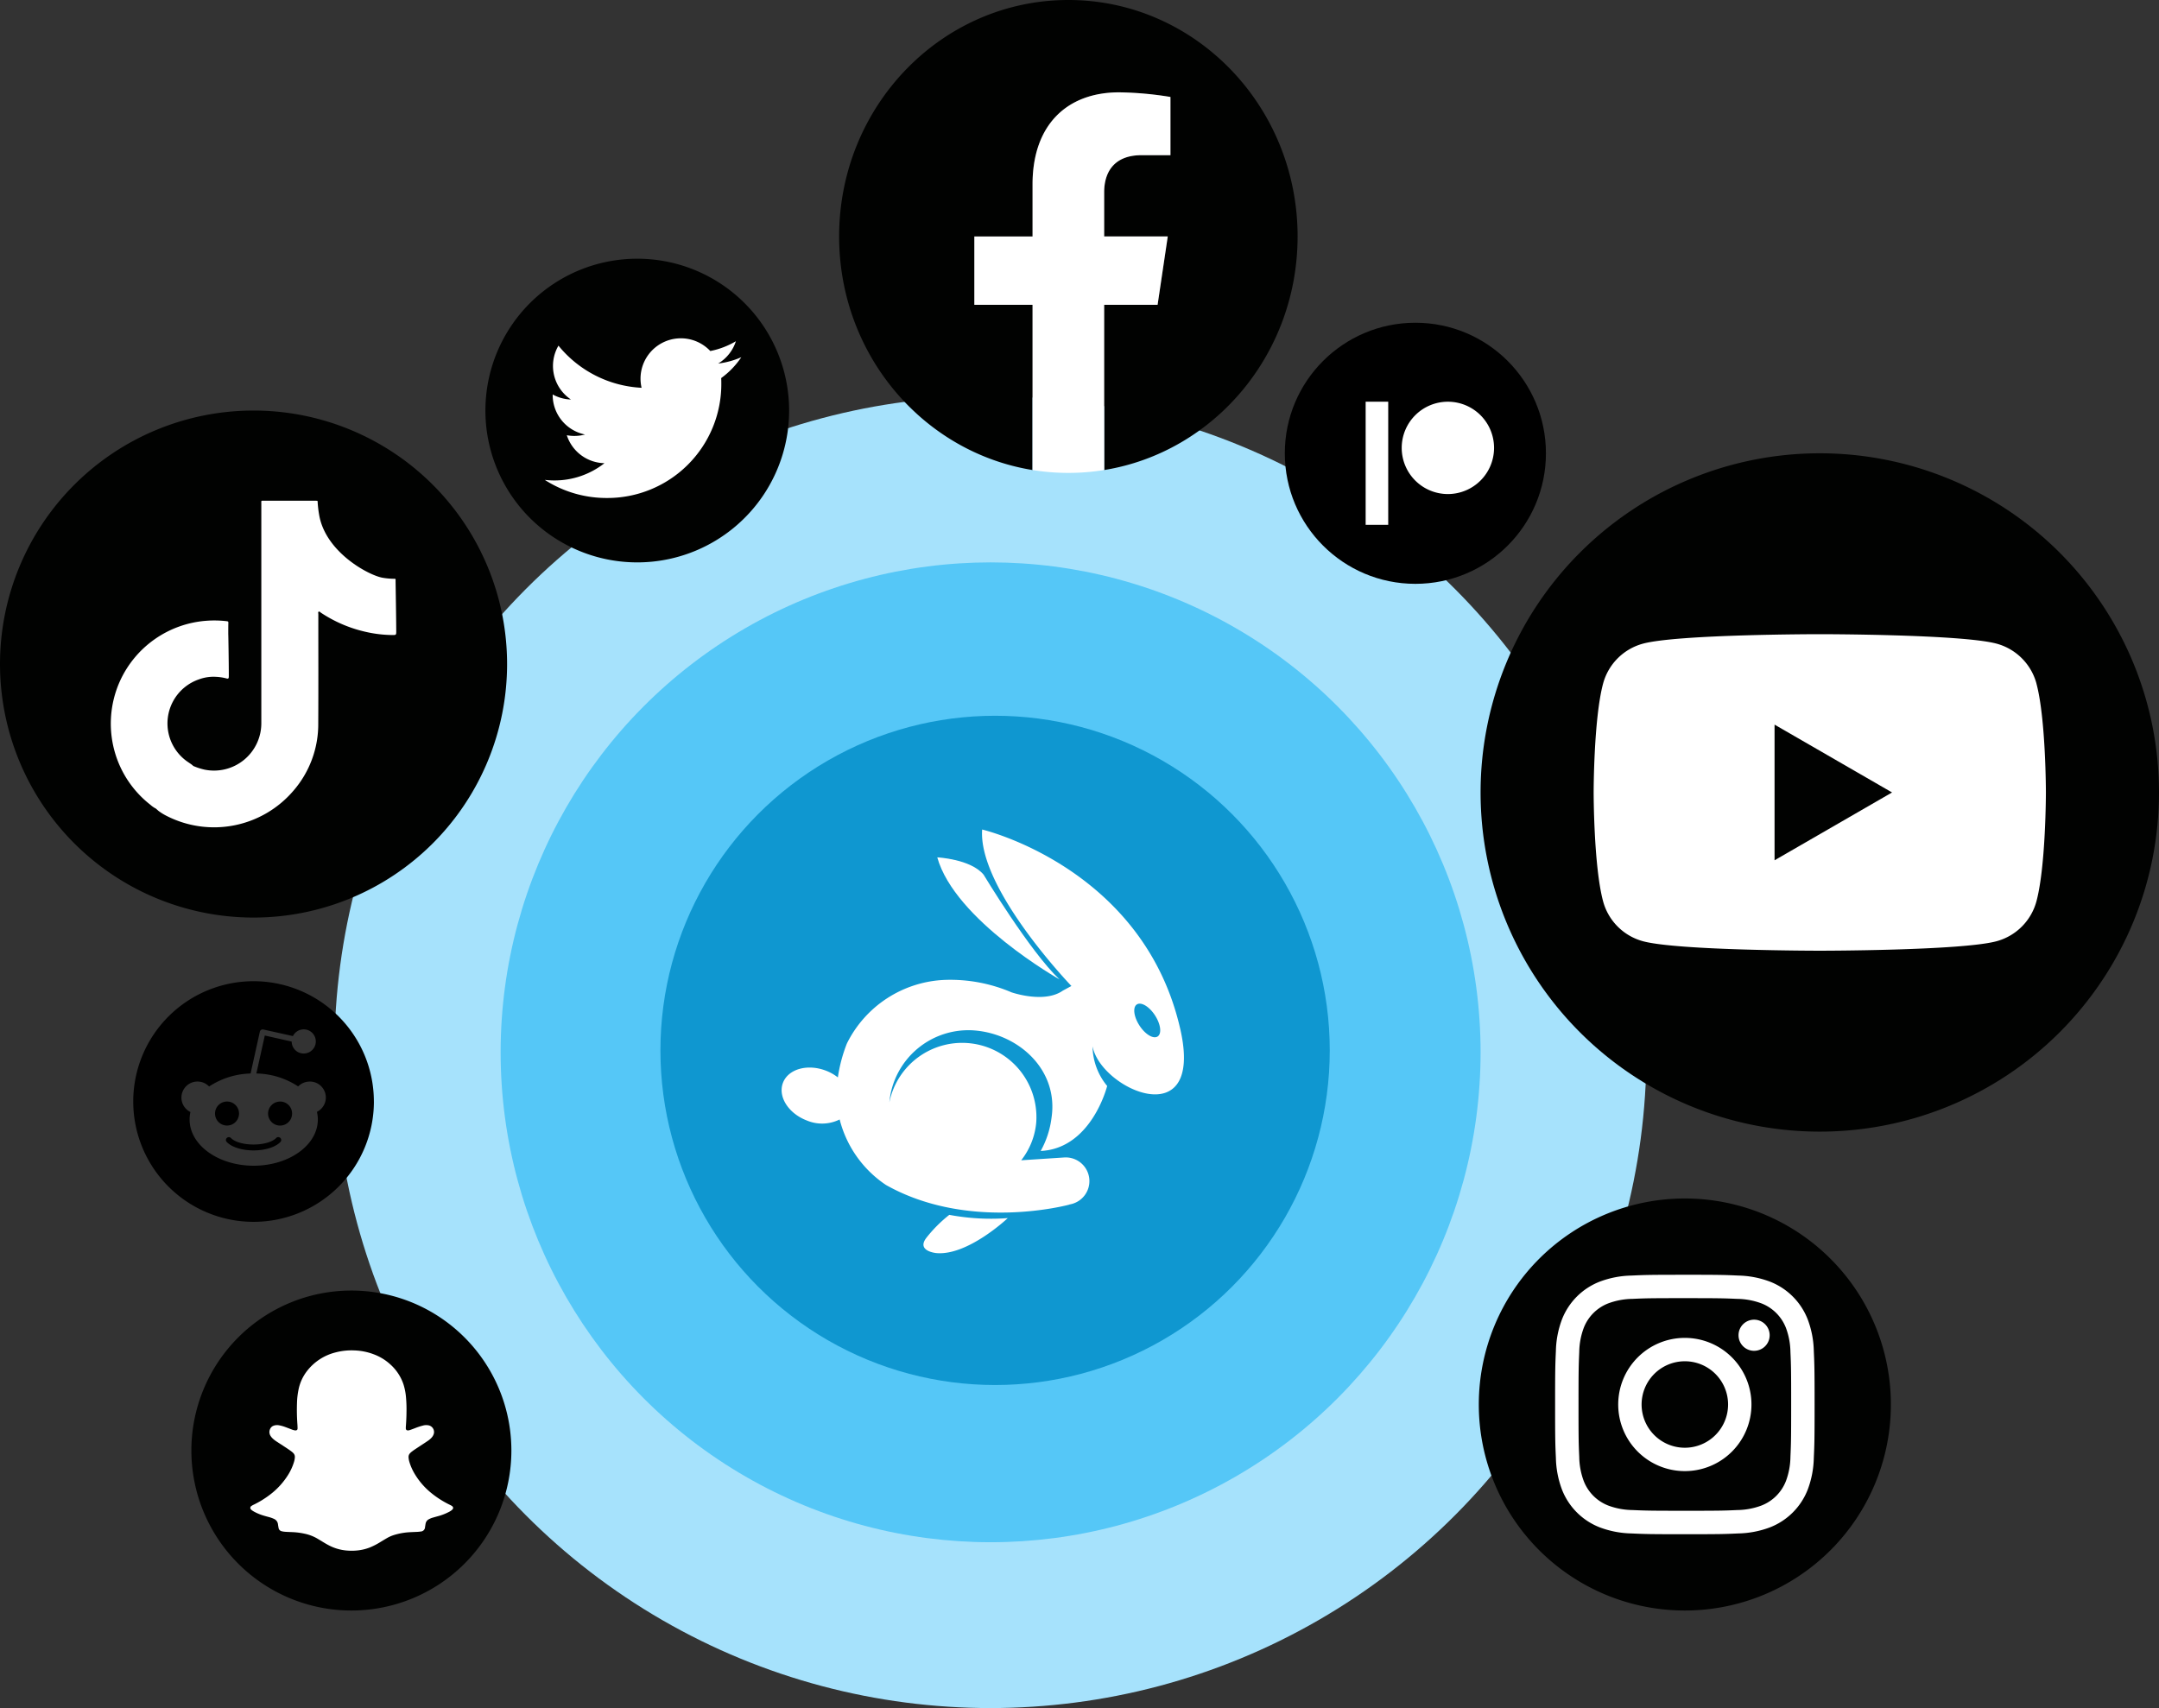
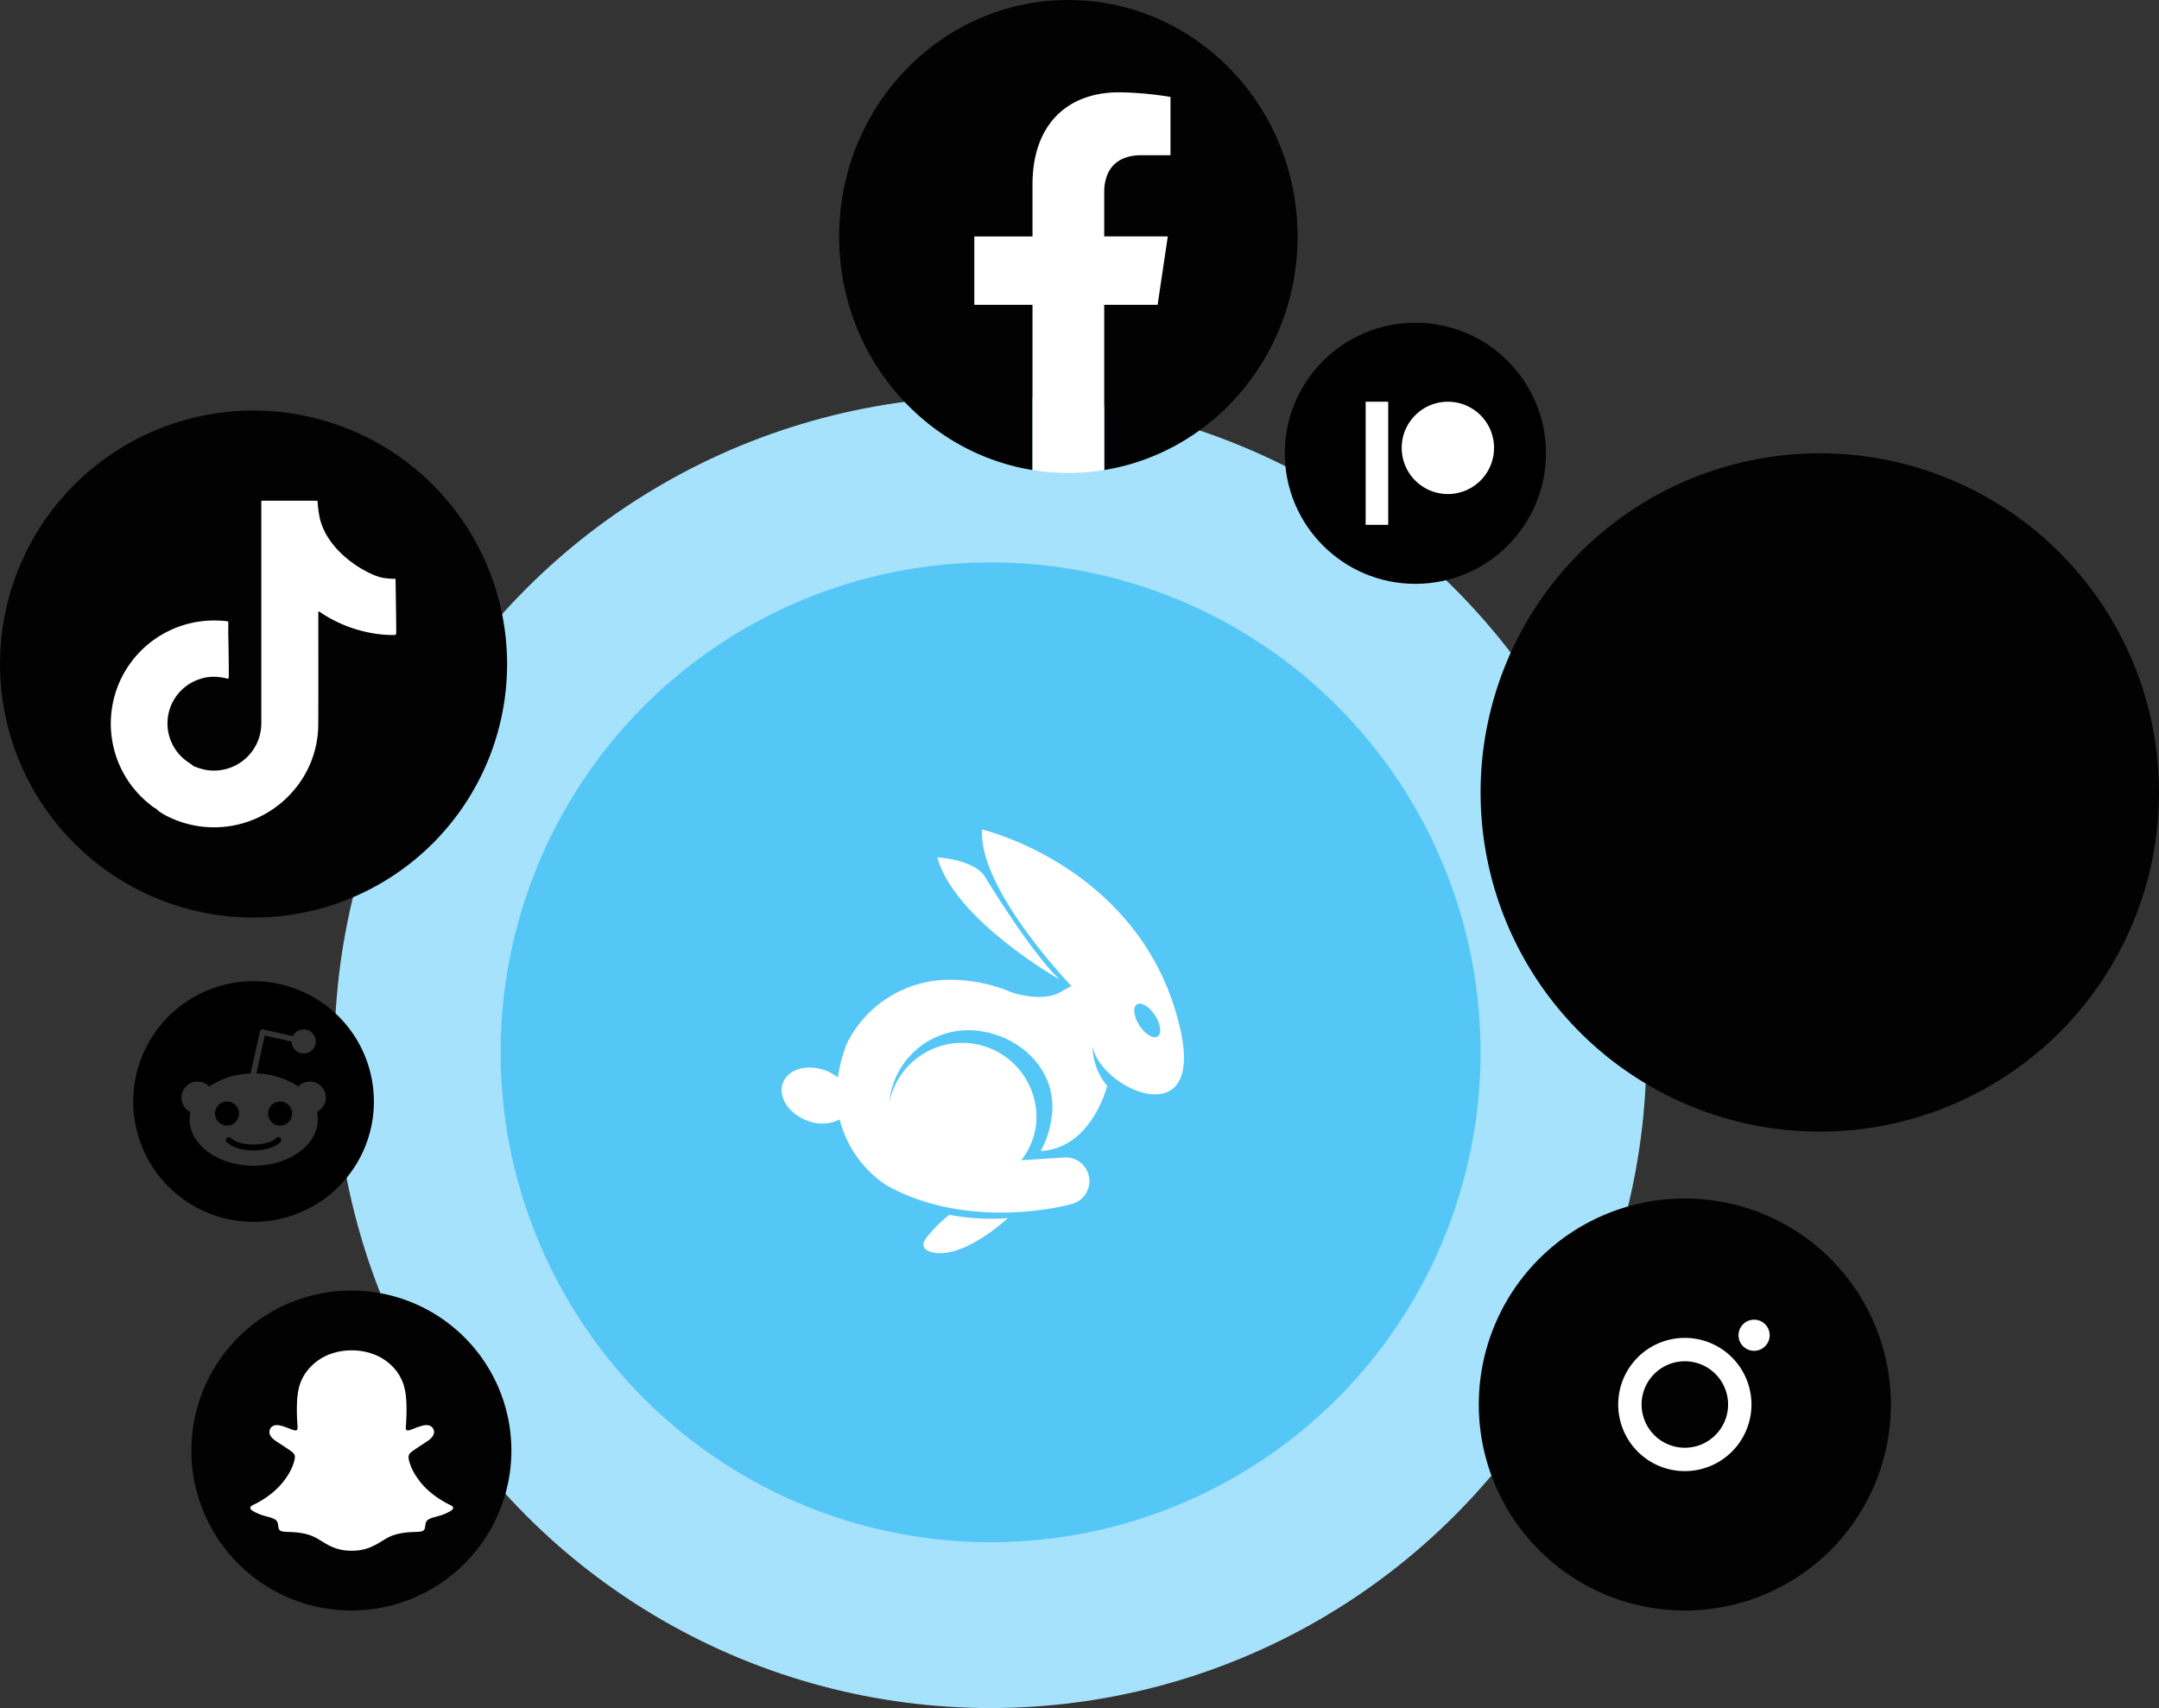
<svg xmlns="http://www.w3.org/2000/svg" width="297.073" height="235.052" viewBox="0 0 297.073 235.052">
  <rect x="0" y="0" width="297.073" height="235.052" fill="#333333" stroke="none" />
  <defs>
    <clipPath id="clip-path">
      <rect id="Rectangle_752" data-name="Rectangle 752" width="55.357" height="58.31" fill="none" />
    </clipPath>
  </defs>
  <g id="Group_305" data-name="Group 305" transform="translate(-815 -3630.21)">
    <ellipse id="Ellipse_158" data-name="Ellipse 158" cx="90.264" cy="90.264" rx="90.264" ry="90.264" transform="translate(861.018 3684.735)" fill="#a6e2fc" />
    <ellipse id="Ellipse_159" data-name="Ellipse 159" cx="67.42" cy="67.42" rx="67.42" ry="67.42" transform="translate(883.885 3707.602)" fill="#55c7f7" />
-     <ellipse id="Ellipse_160" data-name="Ellipse 160" cx="46.049" cy="46.049" rx="46.049" ry="46.049" transform="translate(905.873 3728.709)" fill="#0f97d0" />
    <g id="Group_269" data-name="Group 269" transform="translate(930.462 3630.21)">
      <path id="Path_158" data-name="Path 158" d="M63.084,32.539C63.084,14.568,48.962,0,31.542,0S0,14.568,0,32.539c0,16.241,11.534,29.7,26.613,32.144V41.945H18.6V32.539h8.009V25.371c0-8.155,4.709-12.66,11.914-12.66a47.045,47.045,0,0,1,7.061.636v8.008H41.61c-3.918,0-5.14,2.508-5.14,5.081v6.1h8.748l-1.4,9.406H36.47V64.683c15.079-2.441,26.613-15.9,26.613-32.144" transform="translate(0)" fill="#010201" />
      <path id="Path_159" data-name="Path 159" d="M65.03,55.6l1.4-9.406H57.68v-6.1c0-2.573,1.222-5.081,5.14-5.081H66.8V27a47.045,47.045,0,0,0-7.061-.636c-7.2,0-11.914,4.5-11.914,12.66V46.2H39.815V55.6h8.008V78.34a30.921,30.921,0,0,0,9.857,0V55.6Z" transform="translate(-21.21 -13.657)" fill="#fff" />
    </g>
    <g id="Group_270" data-name="Group 270" transform="translate(1018.724 3692.589)">
      <path id="Path_156" data-name="Path 156" d="M93.349,46.674A46.674,46.674,0,1,1,46.674,0,46.675,46.675,0,0,1,93.349,46.674" transform="translate(0)" fill="#010201" />
-       <path id="Path_157" data-name="Path 157" d="M83.432,42.8a7.792,7.792,0,0,0-5.5-5.5C73.077,36,53.616,36,53.616,36S34.155,36,29.3,37.3a7.792,7.792,0,0,0-5.5,5.5c-1.3,4.853-1.3,14.979-1.3,14.979s0,10.126,1.3,14.979a7.792,7.792,0,0,0,5.5,5.5c4.853,1.3,24.314,1.3,24.314,1.3s19.461,0,24.314-1.3a7.792,7.792,0,0,0,5.5-5.5c1.3-4.853,1.3-14.979,1.3-14.979s0-10.126-1.3-14.979M47.393,67.116V48.446l16.168,9.335Z" transform="translate(-6.942 -11.107)" fill="#fff" />
    </g>
    <g id="Group_271" data-name="Group 271" transform="translate(1018.479 3795.137)">
      <path id="Path_160" data-name="Path 160" d="M28.351,0A28.351,28.351,0,1,1,0,28.351,28.351,28.351,0,0,1,28.351,0" transform="translate(0)" fill="#010201" />
-       <path id="Path_161" data-name="Path 161" d="M42.851,28.216c4.766,0,5.331.018,7.213.1a9.873,9.873,0,0,1,3.314.615,5.91,5.91,0,0,1,3.388,3.388,9.884,9.884,0,0,1,.615,3.314c.086,1.883.1,2.447.1,7.213s-.018,5.331-.1,7.213a9.884,9.884,0,0,1-.615,3.314,5.91,5.91,0,0,1-3.388,3.388,9.873,9.873,0,0,1-3.314.615c-1.882.086-2.447.1-7.213.1s-5.331-.018-7.213-.1a9.873,9.873,0,0,1-3.314-.615,5.91,5.91,0,0,1-3.388-3.388,9.873,9.873,0,0,1-.615-3.314c-.086-1.883-.1-2.447-.1-7.213s.018-5.331.1-7.213a9.873,9.873,0,0,1,.615-3.314,5.91,5.91,0,0,1,3.388-3.388,9.873,9.873,0,0,1,3.314-.615c1.883-.086,2.447-.1,7.213-.1m0-3.216c-4.848,0-5.456.021-7.36.108a13.1,13.1,0,0,0-4.333.83,9.127,9.127,0,0,0-5.221,5.221,13.1,13.1,0,0,0-.83,4.333C25.021,37.395,25,38,25,42.851s.021,5.456.108,7.36a13.1,13.1,0,0,0,.83,4.333,9.127,9.127,0,0,0,5.221,5.221,13.1,13.1,0,0,0,4.333.83c1.9.087,2.512.108,7.36.108s5.456-.021,7.36-.108a13.1,13.1,0,0,0,4.333-.83,9.127,9.127,0,0,0,5.221-5.221,13.1,13.1,0,0,0,.83-4.333c.087-1.9.108-2.512.108-7.36s-.021-5.456-.108-7.36a13.1,13.1,0,0,0-.83-4.333,9.127,9.127,0,0,0-5.221-5.221,13.1,13.1,0,0,0-4.333-.83c-1.9-.087-2.512-.108-7.36-.108" transform="translate(-14.5 -14.5)" fill="#fff" />
      <path id="Path_162" data-name="Path 162" d="M54.842,45.676a9.167,9.167,0,1,0,9.166,9.166,9.166,9.166,0,0,0-9.166-9.166m0,15.117a5.95,5.95,0,1,1,5.95-5.95,5.951,5.951,0,0,1-5.95,5.95" transform="translate(-26.491 -26.492)" fill="#fff" />
      <path id="Path_163" data-name="Path 163" d="M89.371,41.855a2.142,2.142,0,1,1-2.142-2.142,2.142,2.142,0,0,1,2.142,2.142" transform="translate(-49.349 -23.034)" fill="#fff" />
    </g>
    <g id="Group_272" data-name="Group 272" transform="translate(841.332 3807.807)">
      <path id="Path_166" data-name="Path 166" d="M44.033,22.016A22.016,22.016,0,1,1,22.016,0,22.016,22.016,0,0,1,44.033,22.016" transform="translate(0)" fill="#010201" fill-rule="evenodd" />
      <path id="Path_167" data-name="Path 167" d="M46.349,33.821c-.007.605-.037,1.209-.082,1.813-.008.1-.01.206-.012.309,0,.224.125.315.348.3a1.02,1.02,0,0,0,.24-.056c.22-.077.439-.159.657-.242a8.8,8.8,0,0,1,1.114-.367,1.693,1.693,0,0,1,.775-.031.935.935,0,0,1,.672,1.292,1.362,1.362,0,0,1-.257.4,2.777,2.777,0,0,1-.515.442c-.222.15-.447.3-.67.444-.373.246-.747.49-1.118.738-.154.1-.3.212-.451.326a1.721,1.721,0,0,0-.225.211.727.727,0,0,0-.191.55,2.744,2.744,0,0,0,.1.587,7.313,7.313,0,0,0,.776,1.745,10,10,0,0,0,2.3,2.619,13.116,13.116,0,0,0,2.522,1.592c.08.039.159.082.236.127a.479.479,0,0,1,.15.139.241.241,0,0,1,.017.271.693.693,0,0,1-.176.2,2.025,2.025,0,0,1-.329.211,7.336,7.336,0,0,1-1.609.624c-.238.065-.476.133-.713.2a2.677,2.677,0,0,0-.473.2.848.848,0,0,0-.458.625c-.03.155-.049.312-.077.468a.614.614,0,0,1-.6.6,3.6,3.6,0,0,1-.41.045c-.343.019-.687.028-1.03.048a8.919,8.919,0,0,0-2.286.407,4.82,4.82,0,0,0-.9.4c-.3.174-.6.356-.9.537a9.606,9.606,0,0,1-1.481.764,6.574,6.574,0,0,1-1.8.415,7.74,7.74,0,0,1-1.565-.018,6.391,6.391,0,0,1-2.216-.672c-.324-.166-.637-.352-.948-.542q-.343-.21-.689-.415a5.84,5.84,0,0,0-1.763-.671A9.833,9.833,0,0,0,30.6,50.24c-.3-.011-.6-.024-.907-.042a2.584,2.584,0,0,1-.509-.076.545.545,0,0,1-.433-.445c-.027-.134-.048-.27-.071-.405,0-.027-.006-.055-.01-.082a.936.936,0,0,0-.568-.777,4.465,4.465,0,0,0-.638-.231c-.377-.1-.757-.2-1.126-.329a6.561,6.561,0,0,1-.94-.418c-.09-.049-.178-.1-.264-.161a.984.984,0,0,1-.158-.132.3.3,0,0,1,.041-.5,1.8,1.8,0,0,1,.323-.182,13.007,13.007,0,0,0,2.224-1.371,10.131,10.131,0,0,0,2.493-2.723,7.373,7.373,0,0,0,.823-1.814,2.626,2.626,0,0,0,.109-.628.738.738,0,0,0-.2-.544,1.948,1.948,0,0,0-.278-.245c-.286-.215-.584-.412-.883-.608-.379-.249-.76-.495-1.14-.743a3.775,3.775,0,0,1-.538-.416,1.806,1.806,0,0,1-.313-.381.972.972,0,0,1-.057-.928.826.826,0,0,1,.478-.458,1.4,1.4,0,0,1,.751-.061,4.95,4.95,0,0,1,.871.244c.291.105.578.219.867.327a2.061,2.061,0,0,0,.414.123.575.575,0,0,0,.1.014c.166-.005.3-.059.3-.282,0-.185-.01-.371-.022-.556a27.584,27.584,0,0,1-.053-3.01,10.417,10.417,0,0,1,.235-1.9,6.148,6.148,0,0,1,1.1-2.374,7.153,7.153,0,0,1,3.889-2.594,8.634,8.634,0,0,1,2.632-.295,8.218,8.218,0,0,1,2.735.546,6.953,6.953,0,0,1,2.252,1.384,6.4,6.4,0,0,1,1.812,2.761,8.169,8.169,0,0,1,.316,1.51,18.437,18.437,0,0,1,.09,2.389" transform="translate(-16.749 -16.998)" fill="#fff" />
    </g>
    <g id="Group_273" data-name="Group 273" transform="translate(815 3686.707)">
      <path id="Path_168" data-name="Path 168" d="M69.773,34.886A34.886,34.886,0,1,1,34.886,0,34.887,34.887,0,0,1,69.773,34.886" transform="translate(0 0)" fill="#010201" />
      <path id="Path_169" data-name="Path 169" d="M68.687,34.961c0-.2-.006-.21-.218-.208a9.572,9.572,0,0,1-1.518-.132c-1.825-.275-7.746-3.381-8.748-8.462a15.371,15.371,0,0,1-.24-1.9c0-.24,0-.241-.24-.244-.055,0-.11,0-.164,0q-3.475,0-6.95,0c-.467,0-.4-.058-.4.41q0,15.072,0,30.143a6.512,6.512,0,0,1-7.835,6.446,8.788,8.788,0,0,1-1.527-.5l-.121-.111c-.167-.141-.352-.256-.532-.381a6.411,6.411,0,0,1,1.446-11.431,5.75,5.75,0,0,1,2.31-.344,6.82,6.82,0,0,1,1.509.232c.171.049.264-.012.272-.193,0-.064.005-.128.005-.191,0-1.8-.067-5.744-.076-5.752,0-.519,0-1.039.013-1.558,0-.15-.071-.176-.2-.191a14.7,14.7,0,0,0-2.809-.063A14.219,14.219,0,0,0,30.74,48.873a14.234,14.234,0,0,0-.586,10.079,14.132,14.132,0,0,0,4.81,6.918,3.372,3.372,0,0,0,.738.509h0l.352.312a7.439,7.439,0,0,0,1.187.726,14.358,14.358,0,0,0,17.379-3.489,13.977,13.977,0,0,0,3.423-9.294c.029-5,.007-10.007.01-15.011,0-.119-.069-.289.063-.349.1-.047.207.089.3.153a18.434,18.434,0,0,0,6.045,2.605,17.087,17.087,0,0,0,3.846.463c.411,0,.465-.021.466-.428,0-1.777-.091-6.635-.09-7.107" transform="translate(-14.252 -11.603)" fill="#fff" />
    </g>
    <g id="Group_274" data-name="Group 274" transform="translate(881.792 3665.812)">
-       <path id="Path_164" data-name="Path 164" d="M41.789,20.895A20.895,20.895,0,1,1,20.895,0,20.895,20.895,0,0,1,41.789,20.895" transform="translate(0)" fill="#010201" fill-rule="evenodd" />
-       <path id="Path_165" data-name="Path 165" d="M34.891,57.353A15.679,15.679,0,0,0,50.677,41.567q0-.36-.016-.717a11.3,11.3,0,0,0,2.768-2.873,11.075,11.075,0,0,1-3.186.873,5.568,5.568,0,0,0,2.44-3.069,11.122,11.122,0,0,1-3.523,1.347,5.553,5.553,0,0,0-9.455,5.06,15.752,15.752,0,0,1-11.436-5.8A5.552,5.552,0,0,0,29.986,43.8a5.51,5.51,0,0,1-2.513-.694c0,.023,0,.046,0,.071a5.551,5.551,0,0,0,4.451,5.439,5.543,5.543,0,0,1-2.506.1A5.555,5.555,0,0,0,34.6,52.563a11.132,11.132,0,0,1-6.891,2.375,11.263,11.263,0,0,1-1.324-.077,15.706,15.706,0,0,0,8.5,2.492" transform="translate(-18.218 -24.425)" fill="#fff" />
-     </g>
+       </g>
    <g id="Group_275" data-name="Group 275" transform="translate(991.787 3674.624)">
      <ellipse id="Ellipse_150" data-name="Ellipse 150" cx="17.965" cy="17.965" rx="17.965" ry="17.965" transform="translate(0 0)" />
      <path id="patreon" d="M17.668,16.86a6.353,6.353,0,1,1-6.343-6.36A6.35,6.35,0,0,1,17.668,16.86ZM0,27.444H3.106V10.5H0Z" transform="translate(11.123 0.368)" fill="#fff" />
    </g>
    <path id="reddit" d="M20.918,27.862a1.652,1.652,0,1,1,1.642-1.642A1.654,1.654,0,0,1,20.918,27.862Zm20.2-3.3A16.557,16.557,0,1,1,24.557,8,16.554,16.554,0,0,1,41.114,24.557Zm-8.833-2.751a2.234,2.234,0,0,0-1.589.668A10.794,10.794,0,0,0,24.944,20.7l1.162-5.227,3.7.835a1.645,1.645,0,0,0,1.642,1.642,1.662,1.662,0,1,0-1.475-2.4l-4.086-.908a.4.4,0,0,0-.461.294L24.15,20.7a10.89,10.89,0,0,0-5.708,1.789A2.21,2.21,0,1,0,15.871,26a4.818,4.818,0,0,0-.113,1.035c0,3.512,3.952,6.356,8.813,6.356,4.88,0,8.833-2.844,8.833-6.356a4.265,4.265,0,0,0-.127-1.055,2.2,2.2,0,0,0-.995-4.173Zm-4.6,7.758c-1.215,1.215-5.081,1.2-6.249,0a.4.4,0,0,0-.554,0,.392.392,0,0,0,0,.574c1.522,1.522,5.828,1.522,7.357,0a.392.392,0,0,0,0-.574A.4.4,0,0,0,27.681,29.564Zm.514-5.007a1.652,1.652,0,1,0,1.662,1.662A1.65,1.65,0,0,0,28.2,24.557Z" transform="translate(825.33 3757.238)" />
    <g id="Group_276" data-name="Group 276" transform="translate(922.547 3744.363)" clip-path="url(#clip-path)">
      <path id="Path_201" data-name="Path 201" d="M27.655,18.74C23.6,14.928,17.2,4.314,17.2,4.314c-1.79-2.15-6.371-2.377-6.371-2.377,2.405,8.65,16.826,16.8,16.826,16.8" transform="translate(10.59 1.894)" fill="#fff" />
      <path id="Path_202" data-name="Path 202" d="M13.423,26.809a18.785,18.785,0,0,0-3.147,3.151c-1.43,1.855,1.357,2.11,1.357,2.11,4.324.4,9.838-4.814,9.838-4.814a31.123,31.123,0,0,1-8.048-.447" transform="translate(9.65 26.218)" fill="#fff" />
      <path id="Path_203" data-name="Path 203" d="M54.85,27.444C49.782,5.21,27.594,0,27.594,0c-.585,8.153,12.281,21.532,12.281,21.532l-1.189.645c-2.561,1.8-7.055.227-7.055.227A21.422,21.422,0,0,0,22.5,20.693,15.74,15.74,0,0,0,8.983,29.446a20.925,20.925,0,0,0-1.244,4.668,6.258,6.258,0,0,0-1.648-.932C3.554,32.211.909,32.959.185,34.854s.746,4.215,3.281,5.186a5.419,5.419,0,0,0,4.52-.14,15.41,15.41,0,0,0,6.373,9.016c11.514,6.488,25.241,2.7,25.241,2.7l0-.016a3.258,3.258,0,0,0-.74-6.468l-5.894.386a9.8,9.8,0,0,0,2.067-5.172,10.221,10.221,0,0,0-20.207-2.809v0a10.92,10.92,0,0,1,11.87-9.874c6.005.552,11.423,5.451,10.444,12a12.547,12.547,0,0,1-1.493,4.573c7.01-.332,9.148-8.946,9.148-8.946a8.681,8.681,0,0,1-2.008-5.451c1.1,5.918,15.418,12.313,12.066-2.393m-3.115,1.034c-.591.384-1.713-.293-2.5-1.509s-.949-2.518-.356-2.9,1.713.293,2.5,1.511.947,2.516.356,2.9" transform="translate(0.001 0)" fill="#fff" />
    </g>
  </g>
</svg>